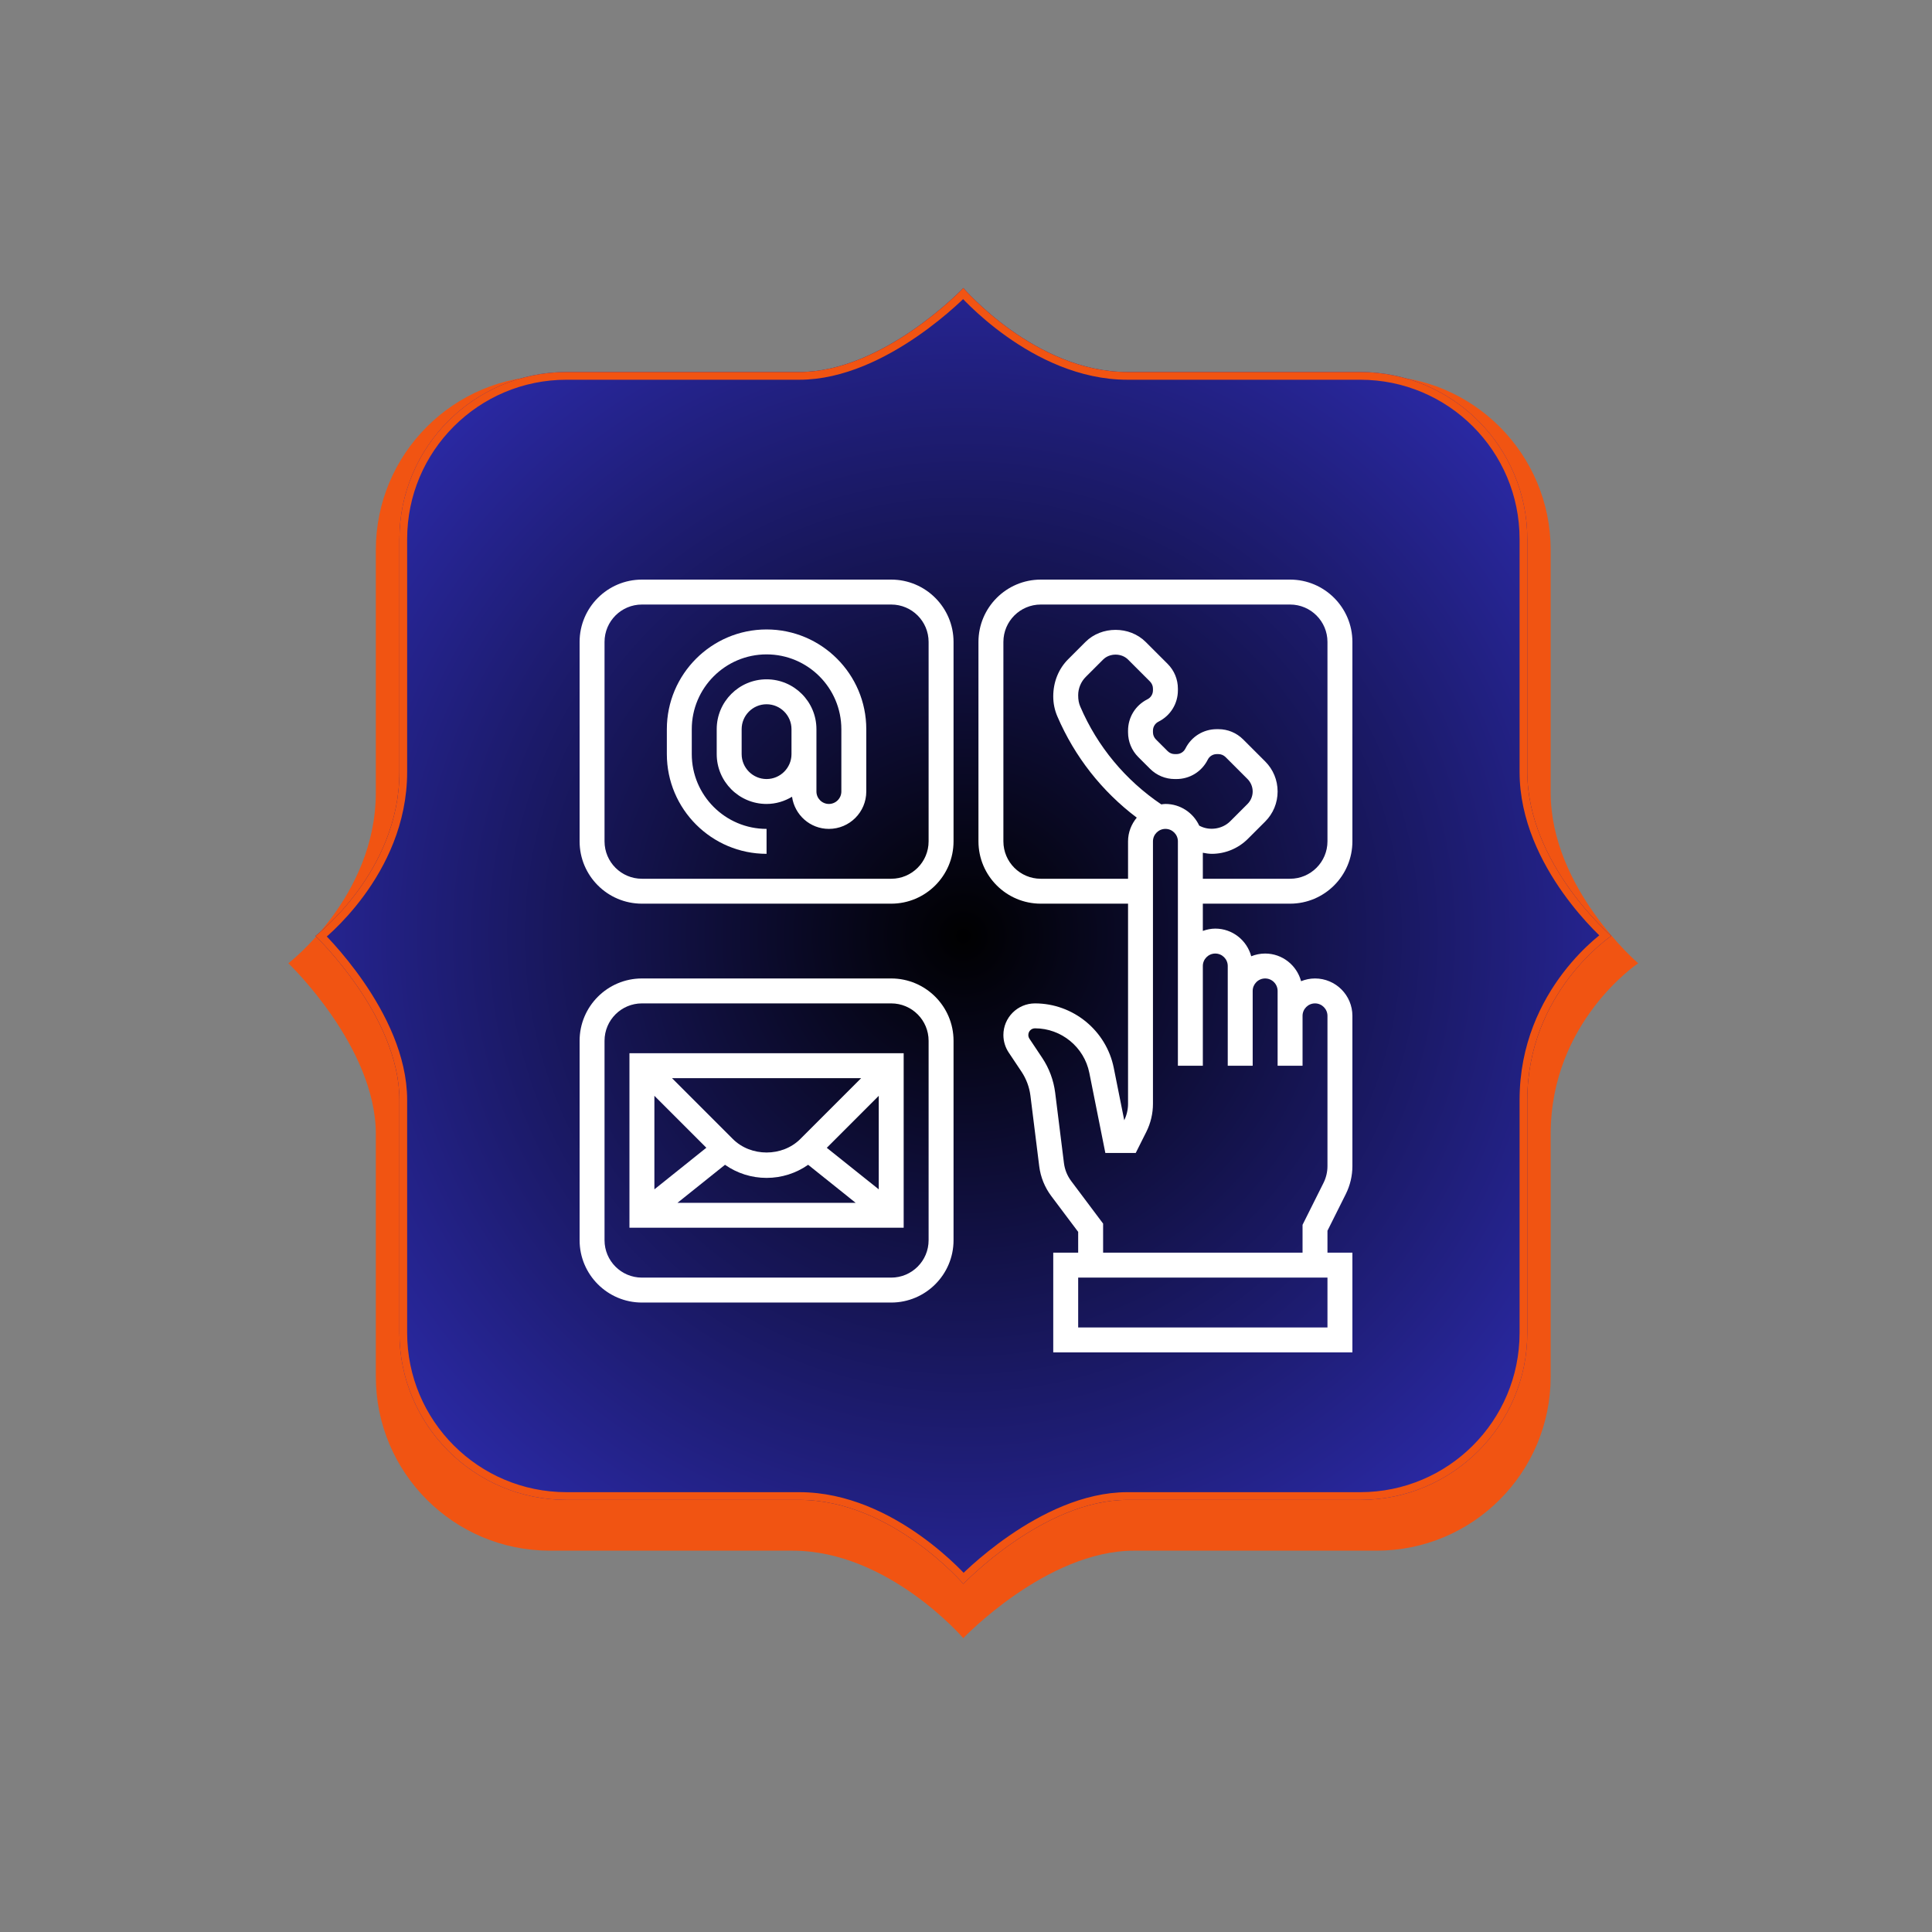
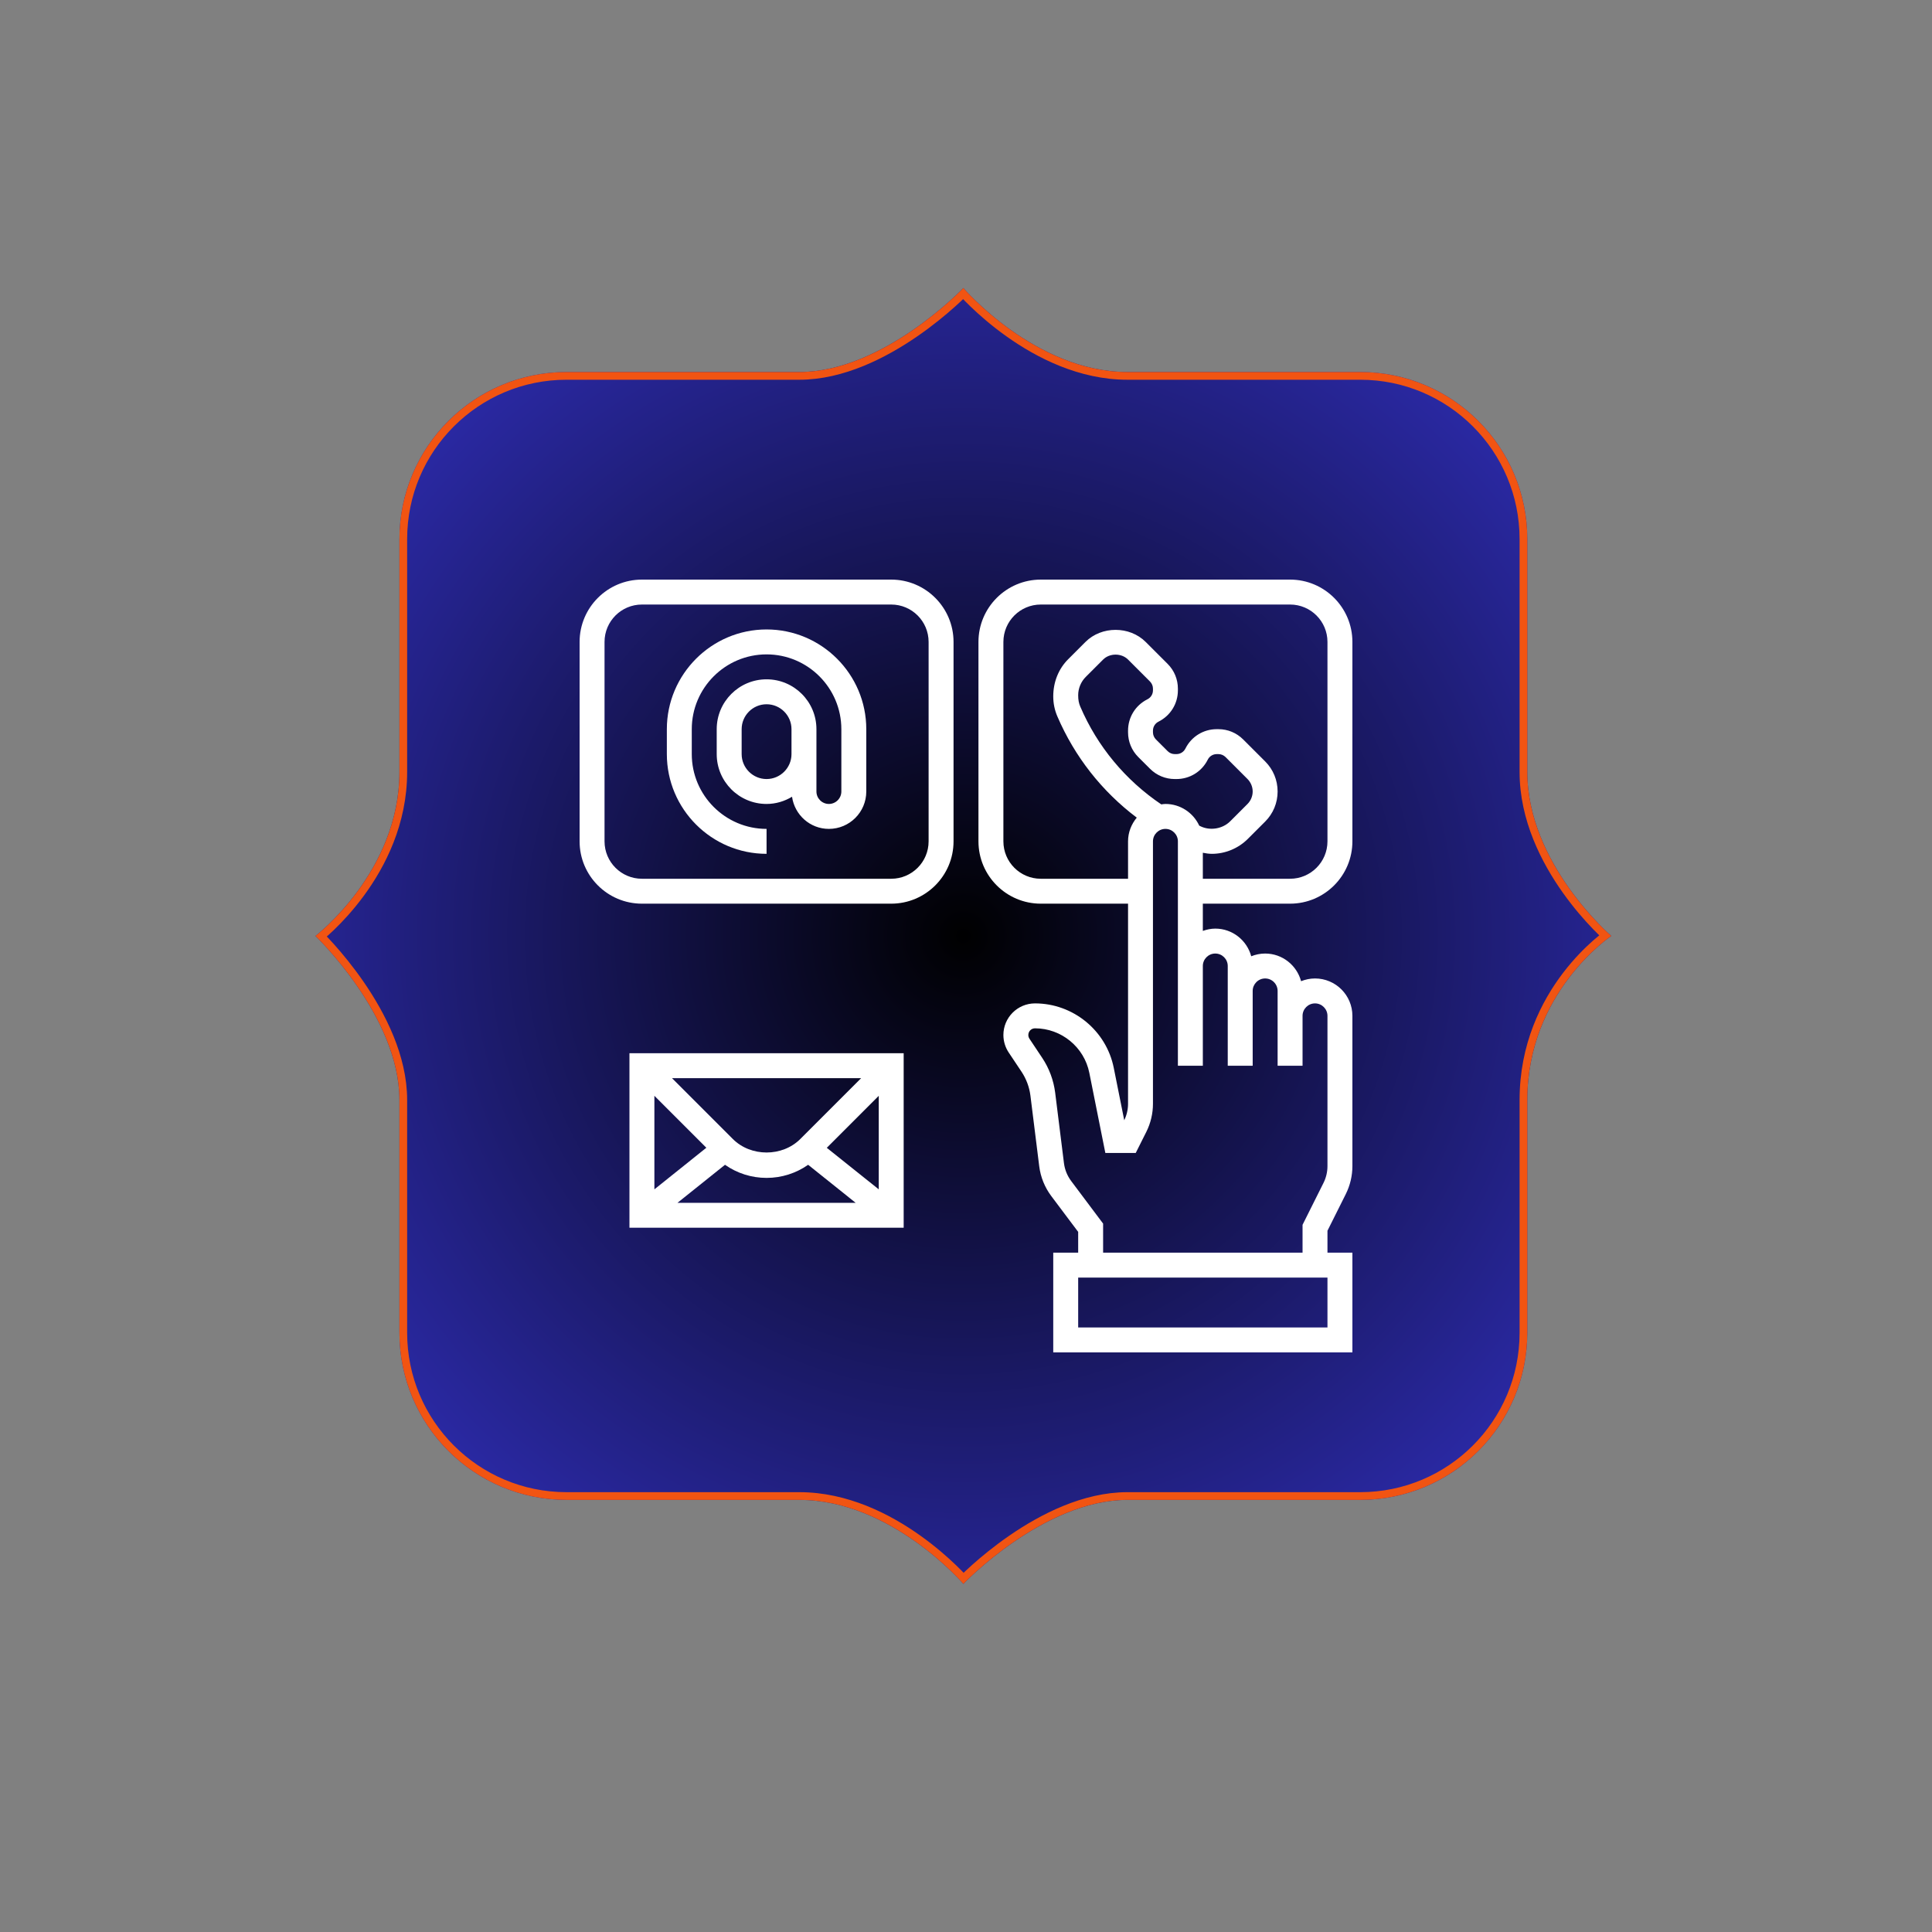
<svg xmlns="http://www.w3.org/2000/svg" width="500" viewBox="0 0 375 375" height="500" preserveAspectRatio="xMidYMid meet">
  <rect x="0" y="0" width="375" height="375" fill="#808080" stroke="none" />
  <defs>
    <clipPath id="09d51d2a22">
      <path d="M 55.969 55.434 L 317.969 55.434 L 317.969 317.969 L 55.969 317.969 Z M 55.969 55.434 " clip-rule="nonzero" />
    </clipPath>
    <clipPath id="909cb0b41d">
      <path d="M 317.969 186.969 C 317.969 186.969 300.984 172.41 300.984 153.812 L 300.984 106.73 C 300.984 88.074 285.863 72.949 267.203 72.949 L 220.121 72.949 C 201.523 72.949 186.969 55.965 186.969 55.965 C 186.969 55.965 170.793 72.949 153.812 72.949 L 106.73 72.949 C 88.074 72.949 72.949 88.074 72.949 106.73 L 72.949 153.812 C 72.949 174.027 55.969 186.969 55.969 186.969 C 55.969 186.969 72.949 203.141 72.949 220.121 L 72.949 267.203 C 72.949 285.855 88.074 300.984 106.73 300.984 L 153.812 300.984 C 172.41 300.984 186.969 317.965 186.969 317.965 C 186.969 317.965 203.141 300.984 220.121 300.984 L 267.203 300.984 C 285.863 300.984 300.984 285.855 300.984 267.203 L 300.984 220.121 C 300.984 198.285 317.969 186.969 317.969 186.969 Z M 317.969 186.969 " clip-rule="nonzero" />
    </clipPath>
    <clipPath id="21d31e0c0d">
      <path d="M 61.223 55.902 L 312.754 55.902 L 312.754 307.434 L 61.223 307.434 Z M 61.223 55.902 " clip-rule="nonzero" />
    </clipPath>
    <clipPath id="97e7937549">
      <path d="M 312.754 181.668 C 312.754 181.668 296.449 167.695 296.449 149.84 L 296.449 104.641 C 296.449 86.73 281.93 72.207 264.02 72.207 L 218.82 72.207 C 200.965 72.207 186.988 55.902 186.988 55.902 C 186.988 55.902 171.461 72.207 155.16 72.207 L 109.961 72.207 C 92.047 72.207 77.527 86.73 77.527 104.637 L 77.527 149.84 C 77.527 169.246 61.223 181.668 61.223 181.668 C 61.223 181.668 77.527 197.195 77.527 213.496 L 77.527 258.695 C 77.527 276.605 92.047 291.129 109.961 291.129 L 155.16 291.129 C 173.016 291.129 186.988 307.434 186.988 307.434 C 186.988 307.434 202.516 291.129 218.816 291.129 L 264.02 291.129 C 281.93 291.129 296.449 276.605 296.449 258.695 L 296.449 213.496 C 296.449 192.535 312.754 181.668 312.754 181.668 Z M 312.754 181.668 " clip-rule="nonzero" />
    </clipPath>
    <radialGradient gradientTransform="matrix(1, 0, 0, 1, 59.689, 54.37)" gradientUnits="userSpaceOnUse" r="177.859" cx="127.299" id="b3c1638632" cy="127.298" fx="127.299" fy="127.298">
      <stop stop-opacity="1" stop-color="rgb(0.04%, 0.038%, 0.156%)" offset="0" />
      <stop stop-opacity="1" stop-color="rgb(0.121%, 0.116%, 0.47%)" offset="0.004" />
      <stop stop-opacity="1" stop-color="rgb(0.201%, 0.194%, 0.784%)" offset="0.008" />
      <stop stop-opacity="1" stop-color="rgb(0.282%, 0.272%, 1.099%)" offset="0.012" />
      <stop stop-opacity="1" stop-color="rgb(0.365%, 0.351%, 1.413%)" offset="0.016" />
      <stop stop-opacity="1" stop-color="rgb(0.446%, 0.429%, 1.726%)" offset="0.02" />
      <stop stop-opacity="1" stop-color="rgb(0.526%, 0.507%, 2.04%)" offset="0.023" />
      <stop stop-opacity="1" stop-color="rgb(0.607%, 0.584%, 2.354%)" offset="0.027" />
      <stop stop-opacity="1" stop-color="rgb(0.69%, 0.662%, 2.669%)" offset="0.031" />
      <stop stop-opacity="1" stop-color="rgb(0.771%, 0.742%, 2.983%)" offset="0.035" />
      <stop stop-opacity="1" stop-color="rgb(0.851%, 0.819%, 3.297%)" offset="0.039" />
      <stop stop-opacity="1" stop-color="rgb(0.932%, 0.897%, 3.61%)" offset="0.043" />
      <stop stop-opacity="1" stop-color="rgb(1.015%, 0.975%, 3.925%)" offset="0.047" />
      <stop stop-opacity="1" stop-color="rgb(1.096%, 1.053%, 4.239%)" offset="0.051" />
      <stop stop-opacity="1" stop-color="rgb(1.176%, 1.132%, 4.553%)" offset="0.055" />
      <stop stop-opacity="1" stop-color="rgb(1.257%, 1.21%, 4.868%)" offset="0.059" />
      <stop stop-opacity="1" stop-color="rgb(1.34%, 1.288%, 5.182%)" offset="0.062" />
      <stop stop-opacity="1" stop-color="rgb(1.421%, 1.366%, 5.495%)" offset="0.066" />
      <stop stop-opacity="1" stop-color="rgb(1.501%, 1.443%, 5.809%)" offset="0.07" />
      <stop stop-opacity="1" stop-color="rgb(1.582%, 1.523%, 6.123%)" offset="0.074" />
      <stop stop-opacity="1" stop-color="rgb(1.665%, 1.601%, 6.438%)" offset="0.078" />
      <stop stop-opacity="1" stop-color="rgb(1.746%, 1.678%, 6.752%)" offset="0.082" />
      <stop stop-opacity="1" stop-color="rgb(1.826%, 1.756%, 7.065%)" offset="0.086" />
      <stop stop-opacity="1" stop-color="rgb(1.907%, 1.834%, 7.379%)" offset="0.09" />
      <stop stop-opacity="1" stop-color="rgb(1.99%, 1.913%, 7.693%)" offset="0.094" />
      <stop stop-opacity="1" stop-color="rgb(2.071%, 1.991%, 8.008%)" offset="0.098" />
      <stop stop-opacity="1" stop-color="rgb(2.151%, 2.069%, 8.322%)" offset="0.102" />
      <stop stop-opacity="1" stop-color="rgb(2.232%, 2.147%, 8.636%)" offset="0.105" />
      <stop stop-opacity="1" stop-color="rgb(2.315%, 2.225%, 8.949%)" offset="0.109" />
      <stop stop-opacity="1" stop-color="rgb(2.396%, 2.304%, 9.264%)" offset="0.113" />
      <stop stop-opacity="1" stop-color="rgb(2.477%, 2.382%, 9.578%)" offset="0.117" />
      <stop stop-opacity="1" stop-color="rgb(2.557%, 2.46%, 9.892%)" offset="0.121" />
      <stop stop-opacity="1" stop-color="rgb(2.64%, 2.538%, 10.207%)" offset="0.125" />
      <stop stop-opacity="1" stop-color="rgb(2.721%, 2.615%, 10.521%)" offset="0.129" />
      <stop stop-opacity="1" stop-color="rgb(2.802%, 2.695%, 10.834%)" offset="0.133" />
      <stop stop-opacity="1" stop-color="rgb(2.882%, 2.773%, 11.148%)" offset="0.137" />
      <stop stop-opacity="1" stop-color="rgb(2.965%, 2.85%, 11.462%)" offset="0.141" />
      <stop stop-opacity="1" stop-color="rgb(3.046%, 2.928%, 11.777%)" offset="0.145" />
      <stop stop-opacity="1" stop-color="rgb(3.127%, 3.006%, 12.091%)" offset="0.148" />
      <stop stop-opacity="1" stop-color="rgb(3.207%, 3.085%, 12.404%)" offset="0.152" />
      <stop stop-opacity="1" stop-color="rgb(3.29%, 3.163%, 12.718%)" offset="0.156" />
      <stop stop-opacity="1" stop-color="rgb(3.371%, 3.241%, 13.033%)" offset="0.16" />
      <stop stop-opacity="1" stop-color="rgb(3.452%, 3.319%, 13.347%)" offset="0.164" />
      <stop stop-opacity="1" stop-color="rgb(3.532%, 3.397%, 13.661%)" offset="0.168" />
      <stop stop-opacity="1" stop-color="rgb(3.615%, 3.476%, 13.976%)" offset="0.172" />
      <stop stop-opacity="1" stop-color="rgb(3.696%, 3.554%, 14.288%)" offset="0.176" />
      <stop stop-opacity="1" stop-color="rgb(3.777%, 3.632%, 14.603%)" offset="0.18" />
      <stop stop-opacity="1" stop-color="rgb(3.857%, 3.709%, 14.917%)" offset="0.184" />
      <stop stop-opacity="1" stop-color="rgb(3.94%, 3.787%, 15.231%)" offset="0.188" />
      <stop stop-opacity="1" stop-color="rgb(4.021%, 3.867%, 15.546%)" offset="0.191" />
      <stop stop-opacity="1" stop-color="rgb(4.102%, 3.944%, 15.86%)" offset="0.195" />
      <stop stop-opacity="1" stop-color="rgb(4.182%, 4.022%, 16.173%)" offset="0.199" />
      <stop stop-opacity="1" stop-color="rgb(4.265%, 4.1%, 16.487%)" offset="0.203" />
      <stop stop-opacity="1" stop-color="rgb(4.346%, 4.178%, 16.801%)" offset="0.207" />
      <stop stop-opacity="1" stop-color="rgb(4.427%, 4.257%, 17.116%)" offset="0.211" />
      <stop stop-opacity="1" stop-color="rgb(4.507%, 4.335%, 17.43%)" offset="0.215" />
      <stop stop-opacity="1" stop-color="rgb(4.59%, 4.413%, 17.743%)" offset="0.219" />
      <stop stop-opacity="1" stop-color="rgb(4.671%, 4.491%, 18.057%)" offset="0.223" />
      <stop stop-opacity="1" stop-color="rgb(4.752%, 4.568%, 18.372%)" offset="0.227" />
      <stop stop-opacity="1" stop-color="rgb(4.832%, 4.648%, 18.686%)" offset="0.23" />
      <stop stop-opacity="1" stop-color="rgb(4.915%, 4.726%, 19%)" offset="0.234" />
      <stop stop-opacity="1" stop-color="rgb(4.996%, 4.803%, 19.315%)" offset="0.238" />
      <stop stop-opacity="1" stop-color="rgb(5.077%, 4.881%, 19.627%)" offset="0.242" />
      <stop stop-opacity="1" stop-color="rgb(5.157%, 4.959%, 19.942%)" offset="0.246" />
      <stop stop-opacity="1" stop-color="rgb(5.24%, 5.038%, 20.256%)" offset="0.25" />
      <stop stop-opacity="1" stop-color="rgb(5.321%, 5.116%, 20.57%)" offset="0.254" />
      <stop stop-opacity="1" stop-color="rgb(5.402%, 5.194%, 20.885%)" offset="0.258" />
      <stop stop-opacity="1" stop-color="rgb(5.482%, 5.272%, 21.199%)" offset="0.262" />
      <stop stop-opacity="1" stop-color="rgb(5.565%, 5.35%, 21.512%)" offset="0.266" />
      <stop stop-opacity="1" stop-color="rgb(5.646%, 5.429%, 21.826%)" offset="0.27" />
      <stop stop-opacity="1" stop-color="rgb(5.727%, 5.507%, 22.141%)" offset="0.273" />
      <stop stop-opacity="1" stop-color="rgb(5.807%, 5.585%, 22.455%)" offset="0.277" />
      <stop stop-opacity="1" stop-color="rgb(5.89%, 5.663%, 22.769%)" offset="0.281" />
      <stop stop-opacity="1" stop-color="rgb(5.971%, 5.74%, 23.082%)" offset="0.285" />
      <stop stop-opacity="1" stop-color="rgb(6.052%, 5.82%, 23.396%)" offset="0.289" />
      <stop stop-opacity="1" stop-color="rgb(6.133%, 5.898%, 23.711%)" offset="0.293" />
      <stop stop-opacity="1" stop-color="rgb(6.215%, 5.975%, 24.025%)" offset="0.297" />
      <stop stop-opacity="1" stop-color="rgb(6.296%, 6.053%, 24.339%)" offset="0.301" />
      <stop stop-opacity="1" stop-color="rgb(6.377%, 6.131%, 24.654%)" offset="0.305" />
      <stop stop-opacity="1" stop-color="rgb(6.458%, 6.21%, 24.966%)" offset="0.309" />
      <stop stop-opacity="1" stop-color="rgb(6.54%, 6.288%, 25.281%)" offset="0.312" />
      <stop stop-opacity="1" stop-color="rgb(6.621%, 6.366%, 25.595%)" offset="0.316" />
      <stop stop-opacity="1" stop-color="rgb(6.702%, 6.444%, 25.909%)" offset="0.32" />
      <stop stop-opacity="1" stop-color="rgb(6.783%, 6.522%, 26.224%)" offset="0.324" />
      <stop stop-opacity="1" stop-color="rgb(6.865%, 6.601%, 26.538%)" offset="0.328" />
      <stop stop-opacity="1" stop-color="rgb(6.946%, 6.679%, 26.851%)" offset="0.332" />
      <stop stop-opacity="1" stop-color="rgb(7.027%, 6.757%, 27.165%)" offset="0.336" />
      <stop stop-opacity="1" stop-color="rgb(7.108%, 6.834%, 27.48%)" offset="0.34" />
      <stop stop-opacity="1" stop-color="rgb(7.19%, 6.912%, 27.794%)" offset="0.344" />
      <stop stop-opacity="1" stop-color="rgb(7.271%, 6.992%, 28.108%)" offset="0.348" />
      <stop stop-opacity="1" stop-color="rgb(7.352%, 7.069%, 28.421%)" offset="0.352" />
      <stop stop-opacity="1" stop-color="rgb(7.433%, 7.147%, 28.735%)" offset="0.355" />
      <stop stop-opacity="1" stop-color="rgb(7.515%, 7.225%, 29.05%)" offset="0.359" />
      <stop stop-opacity="1" stop-color="rgb(7.596%, 7.303%, 29.364%)" offset="0.363" />
      <stop stop-opacity="1" stop-color="rgb(7.677%, 7.382%, 29.678%)" offset="0.367" />
      <stop stop-opacity="1" stop-color="rgb(7.758%, 7.46%, 29.993%)" offset="0.371" />
      <stop stop-opacity="1" stop-color="rgb(7.84%, 7.538%, 30.305%)" offset="0.375" />
      <stop stop-opacity="1" stop-color="rgb(7.921%, 7.616%, 30.62%)" offset="0.379" />
      <stop stop-opacity="1" stop-color="rgb(8.002%, 7.693%, 30.934%)" offset="0.383" />
      <stop stop-opacity="1" stop-color="rgb(8.083%, 7.773%, 31.248%)" offset="0.387" />
      <stop stop-opacity="1" stop-color="rgb(8.165%, 7.851%, 31.563%)" offset="0.391" />
      <stop stop-opacity="1" stop-color="rgb(8.246%, 7.928%, 31.877%)" offset="0.395" />
      <stop stop-opacity="1" stop-color="rgb(8.327%, 8.006%, 32.19%)" offset="0.398" />
      <stop stop-opacity="1" stop-color="rgb(8.408%, 8.084%, 32.504%)" offset="0.402" />
      <stop stop-opacity="1" stop-color="rgb(8.49%, 8.163%, 32.819%)" offset="0.406" />
      <stop stop-opacity="1" stop-color="rgb(8.571%, 8.241%, 33.133%)" offset="0.41" />
      <stop stop-opacity="1" stop-color="rgb(8.652%, 8.319%, 33.447%)" offset="0.414" />
      <stop stop-opacity="1" stop-color="rgb(8.733%, 8.397%, 33.76%)" offset="0.418" />
      <stop stop-opacity="1" stop-color="rgb(8.815%, 8.475%, 34.074%)" offset="0.422" />
      <stop stop-opacity="1" stop-color="rgb(8.896%, 8.554%, 34.389%)" offset="0.426" />
      <stop stop-opacity="1" stop-color="rgb(8.977%, 8.632%, 34.703%)" offset="0.43" />
      <stop stop-opacity="1" stop-color="rgb(9.058%, 8.71%, 35.017%)" offset="0.434" />
      <stop stop-opacity="1" stop-color="rgb(9.14%, 8.788%, 35.332%)" offset="0.438" />
      <stop stop-opacity="1" stop-color="rgb(9.221%, 8.865%, 35.645%)" offset="0.441" />
      <stop stop-opacity="1" stop-color="rgb(9.302%, 8.945%, 35.959%)" offset="0.445" />
      <stop stop-opacity="1" stop-color="rgb(9.383%, 9.023%, 36.273%)" offset="0.449" />
      <stop stop-opacity="1" stop-color="rgb(9.465%, 9.1%, 36.588%)" offset="0.453" />
      <stop stop-opacity="1" stop-color="rgb(9.546%, 9.178%, 36.902%)" offset="0.457" />
      <stop stop-opacity="1" stop-color="rgb(9.627%, 9.256%, 37.216%)" offset="0.461" />
      <stop stop-opacity="1" stop-color="rgb(9.708%, 9.335%, 37.529%)" offset="0.465" />
      <stop stop-opacity="1" stop-color="rgb(9.79%, 9.413%, 37.843%)" offset="0.469" />
      <stop stop-opacity="1" stop-color="rgb(9.871%, 9.491%, 38.158%)" offset="0.473" />
      <stop stop-opacity="1" stop-color="rgb(9.952%, 9.569%, 38.472%)" offset="0.477" />
      <stop stop-opacity="1" stop-color="rgb(10.033%, 9.647%, 38.786%)" offset="0.48" />
      <stop stop-opacity="1" stop-color="rgb(10.115%, 9.726%, 39.101%)" offset="0.484" />
      <stop stop-opacity="1" stop-color="rgb(10.196%, 9.804%, 39.413%)" offset="0.488" />
      <stop stop-opacity="1" stop-color="rgb(10.277%, 9.882%, 39.728%)" offset="0.492" />
      <stop stop-opacity="1" stop-color="rgb(10.358%, 9.959%, 40.042%)" offset="0.496" />
      <stop stop-opacity="1" stop-color="rgb(10.439%, 10.037%, 40.356%)" offset="0.5" />
      <stop stop-opacity="1" stop-color="rgb(10.521%, 10.117%, 40.671%)" offset="0.504" />
      <stop stop-opacity="1" stop-color="rgb(10.602%, 10.194%, 40.984%)" offset="0.508" />
      <stop stop-opacity="1" stop-color="rgb(10.683%, 10.272%, 41.298%)" offset="0.512" />
      <stop stop-opacity="1" stop-color="rgb(10.764%, 10.35%, 41.612%)" offset="0.516" />
      <stop stop-opacity="1" stop-color="rgb(10.846%, 10.428%, 41.927%)" offset="0.52" />
      <stop stop-opacity="1" stop-color="rgb(10.927%, 10.507%, 42.241%)" offset="0.523" />
      <stop stop-opacity="1" stop-color="rgb(11.008%, 10.585%, 42.555%)" offset="0.527" />
      <stop stop-opacity="1" stop-color="rgb(11.089%, 10.663%, 42.868%)" offset="0.531" />
      <stop stop-opacity="1" stop-color="rgb(11.171%, 10.741%, 43.182%)" offset="0.535" />
      <stop stop-opacity="1" stop-color="rgb(11.252%, 10.818%, 43.497%)" offset="0.539" />
      <stop stop-opacity="1" stop-color="rgb(11.333%, 10.898%, 43.811%)" offset="0.543" />
      <stop stop-opacity="1" stop-color="rgb(11.414%, 10.976%, 44.125%)" offset="0.547" />
      <stop stop-opacity="1" stop-color="rgb(11.496%, 11.053%, 44.44%)" offset="0.551" />
      <stop stop-opacity="1" stop-color="rgb(11.577%, 11.131%, 44.753%)" offset="0.555" />
      <stop stop-opacity="1" stop-color="rgb(11.658%, 11.209%, 45.067%)" offset="0.559" />
      <stop stop-opacity="1" stop-color="rgb(11.739%, 11.288%, 45.381%)" offset="0.562" />
      <stop stop-opacity="1" stop-color="rgb(11.821%, 11.366%, 45.695%)" offset="0.566" />
      <stop stop-opacity="1" stop-color="rgb(11.902%, 11.444%, 46.01%)" offset="0.57" />
      <stop stop-opacity="1" stop-color="rgb(11.983%, 11.522%, 46.323%)" offset="0.574" />
      <stop stop-opacity="1" stop-color="rgb(12.064%, 11.6%, 46.637%)" offset="0.578" />
      <stop stop-opacity="1" stop-color="rgb(12.146%, 11.679%, 46.951%)" offset="0.582" />
      <stop stop-opacity="1" stop-color="rgb(12.227%, 11.757%, 47.266%)" offset="0.586" />
      <stop stop-opacity="1" stop-color="rgb(12.308%, 11.835%, 47.58%)" offset="0.59" />
      <stop stop-opacity="1" stop-color="rgb(12.389%, 11.913%, 47.894%)" offset="0.594" />
      <stop stop-opacity="1" stop-color="rgb(12.471%, 11.99%, 48.207%)" offset="0.598" />
      <stop stop-opacity="1" stop-color="rgb(12.552%, 12.07%, 48.521%)" offset="0.602" />
      <stop stop-opacity="1" stop-color="rgb(12.633%, 12.148%, 48.836%)" offset="0.605" />
      <stop stop-opacity="1" stop-color="rgb(12.714%, 12.225%, 49.15%)" offset="0.609" />
      <stop stop-opacity="1" stop-color="rgb(12.796%, 12.303%, 49.464%)" offset="0.613" />
      <stop stop-opacity="1" stop-color="rgb(12.877%, 12.381%, 49.779%)" offset="0.617" />
      <stop stop-opacity="1" stop-color="rgb(12.958%, 12.46%, 50.092%)" offset="0.621" />
      <stop stop-opacity="1" stop-color="rgb(13.039%, 12.538%, 50.406%)" offset="0.625" />
      <stop stop-opacity="1" stop-color="rgb(13.121%, 12.616%, 50.72%)" offset="0.629" />
      <stop stop-opacity="1" stop-color="rgb(13.202%, 12.694%, 51.035%)" offset="0.633" />
      <stop stop-opacity="1" stop-color="rgb(13.283%, 12.772%, 51.349%)" offset="0.637" />
      <stop stop-opacity="1" stop-color="rgb(13.364%, 12.851%, 51.662%)" offset="0.641" />
      <stop stop-opacity="1" stop-color="rgb(13.446%, 12.929%, 51.976%)" offset="0.645" />
      <stop stop-opacity="1" stop-color="rgb(13.527%, 13.007%, 52.29%)" offset="0.648" />
      <stop stop-opacity="1" stop-color="rgb(13.608%, 13.084%, 52.605%)" offset="0.652" />
      <stop stop-opacity="1" stop-color="rgb(13.689%, 13.162%, 52.919%)" offset="0.656" />
      <stop stop-opacity="1" stop-color="rgb(13.771%, 13.242%, 53.233%)" offset="0.66" />
      <stop stop-opacity="1" stop-color="rgb(13.852%, 13.319%, 53.546%)" offset="0.664" />
      <stop stop-opacity="1" stop-color="rgb(13.933%, 13.397%, 53.86%)" offset="0.668" />
      <stop stop-opacity="1" stop-color="rgb(14.014%, 13.475%, 54.175%)" offset="0.672" />
      <stop stop-opacity="1" stop-color="rgb(14.096%, 13.553%, 54.489%)" offset="0.676" />
      <stop stop-opacity="1" stop-color="rgb(14.177%, 13.632%, 54.803%)" offset="0.68" />
      <stop stop-opacity="1" stop-color="rgb(14.258%, 13.71%, 55.118%)" offset="0.684" />
      <stop stop-opacity="1" stop-color="rgb(14.339%, 13.788%, 55.431%)" offset="0.688" />
      <stop stop-opacity="1" stop-color="rgb(14.421%, 13.866%, 55.745%)" offset="0.691" />
      <stop stop-opacity="1" stop-color="rgb(14.502%, 13.943%, 56.059%)" offset="0.695" />
      <stop stop-opacity="1" stop-color="rgb(14.583%, 14.023%, 56.374%)" offset="0.699" />
      <stop stop-opacity="1" stop-color="rgb(14.664%, 14.101%, 56.688%)" offset="0.703" />
      <stop stop-opacity="1" stop-color="rgb(14.746%, 14.178%, 57.001%)" offset="0.707" />
      <stop stop-opacity="1" stop-color="rgb(14.827%, 14.256%, 57.315%)" offset="0.711" />
      <stop stop-opacity="1" stop-color="rgb(14.908%, 14.334%, 57.629%)" offset="0.715" />
      <stop stop-opacity="1" stop-color="rgb(14.989%, 14.413%, 57.944%)" offset="0.719" />
      <stop stop-opacity="1" stop-color="rgb(15.071%, 14.491%, 58.258%)" offset="0.723" />
      <stop stop-opacity="1" stop-color="rgb(15.152%, 14.569%, 58.572%)" offset="0.727" />
      <stop stop-opacity="1" stop-color="rgb(15.233%, 14.647%, 58.885%)" offset="0.73" />
      <stop stop-opacity="1" stop-color="rgb(15.314%, 14.725%, 59.2%)" offset="0.734" />
      <stop stop-opacity="1" stop-color="rgb(15.396%, 14.804%, 59.514%)" offset="0.738" />
      <stop stop-opacity="1" stop-color="rgb(15.477%, 14.882%, 59.828%)" offset="0.742" />
      <stop stop-opacity="1" stop-color="rgb(15.558%, 14.96%, 60.143%)" offset="0.746" />
      <stop stop-opacity="1" stop-color="rgb(15.639%, 15.038%, 60.457%)" offset="0.75" />
      <stop stop-opacity="1" stop-color="rgb(15.721%, 15.115%, 60.77%)" offset="0.754" />
      <stop stop-opacity="1" stop-color="rgb(15.802%, 15.195%, 61.084%)" offset="0.758" />
      <stop stop-opacity="1" stop-color="rgb(15.883%, 15.273%, 61.398%)" offset="0.762" />
      <stop stop-opacity="1" stop-color="rgb(15.964%, 15.35%, 61.713%)" offset="0.766" />
      <stop stop-opacity="1" stop-color="rgb(16.046%, 15.428%, 62.027%)" offset="0.77" />
      <stop stop-opacity="1" stop-color="rgb(16.127%, 15.506%, 62.34%)" offset="0.773" />
      <stop stop-opacity="1" stop-color="rgb(16.208%, 15.585%, 62.654%)" offset="0.777" />
      <stop stop-opacity="1" stop-color="rgb(16.289%, 15.663%, 62.968%)" offset="0.781" />
      <stop stop-opacity="1" stop-color="rgb(16.371%, 15.741%, 63.283%)" offset="0.785" />
      <stop stop-opacity="1" stop-color="rgb(16.452%, 15.819%, 63.597%)" offset="0.789" />
      <stop stop-opacity="1" stop-color="rgb(16.533%, 15.897%, 63.911%)" offset="0.793" />
      <stop stop-opacity="1" stop-color="rgb(16.614%, 15.976%, 64.224%)" offset="0.797" />
      <stop stop-opacity="1" stop-color="rgb(16.696%, 16.054%, 64.539%)" offset="0.801" />
      <stop stop-opacity="1" stop-color="rgb(16.777%, 16.132%, 64.853%)" offset="0.805" />
      <stop stop-opacity="1" stop-color="rgb(16.858%, 16.209%, 65.167%)" offset="0.809" />
      <stop stop-opacity="1" stop-color="rgb(16.939%, 16.287%, 65.482%)" offset="0.812" />
      <stop stop-opacity="1" stop-color="rgb(17.021%, 16.367%, 65.796%)" offset="0.816" />
      <stop stop-opacity="1" stop-color="rgb(17.102%, 16.444%, 66.109%)" offset="0.82" />
      <stop stop-opacity="1" stop-color="rgb(17.183%, 16.522%, 66.423%)" offset="0.824" />
      <stop stop-opacity="1" stop-color="rgb(17.264%, 16.6%, 66.737%)" offset="0.828" />
      <stop stop-opacity="1" stop-color="rgb(17.346%, 16.678%, 67.052%)" offset="0.832" />
      <stop stop-opacity="1" stop-color="rgb(17.427%, 16.757%, 67.366%)" offset="0.836" />
      <stop stop-opacity="1" stop-color="rgb(17.508%, 16.835%, 67.679%)" offset="0.84" />
      <stop stop-opacity="1" stop-color="rgb(17.589%, 16.913%, 67.993%)" offset="0.844" />
      <stop stop-opacity="1" stop-color="rgb(17.671%, 16.991%, 68.307%)" offset="0.848" />
      <stop stop-opacity="1" stop-color="rgb(17.752%, 17.068%, 68.622%)" offset="0.852" />
      <stop stop-opacity="1" stop-color="rgb(17.833%, 17.148%, 68.936%)" offset="0.855" />
      <stop stop-opacity="1" stop-color="rgb(17.914%, 17.226%, 69.25%)" offset="0.859" />
      <stop stop-opacity="1" stop-color="rgb(17.996%, 17.303%, 69.563%)" offset="0.863" />
      <stop stop-opacity="1" stop-color="rgb(18.077%, 17.381%, 69.878%)" offset="0.867" />
      <stop stop-opacity="1" stop-color="rgb(18.158%, 17.459%, 70.192%)" offset="0.871" />
      <stop stop-opacity="1" stop-color="rgb(18.239%, 17.538%, 70.506%)" offset="0.875" />
      <stop stop-opacity="1" stop-color="rgb(18.321%, 17.616%, 70.821%)" offset="0.879" />
      <stop stop-opacity="1" stop-color="rgb(18.402%, 17.694%, 71.135%)" offset="0.883" />
      <stop stop-opacity="1" stop-color="rgb(18.483%, 17.772%, 71.448%)" offset="0.887" />
      <stop stop-opacity="1" stop-color="rgb(18.564%, 17.85%, 71.762%)" offset="0.891" />
      <stop stop-opacity="1" stop-color="rgb(18.646%, 17.929%, 72.076%)" offset="0.895" />
      <stop stop-opacity="1" stop-color="rgb(18.727%, 18.007%, 72.391%)" offset="0.898" />
      <stop stop-opacity="1" stop-color="rgb(18.808%, 18.085%, 72.705%)" offset="0.902" />
      <stop stop-opacity="1" stop-color="rgb(18.889%, 18.163%, 73.018%)" offset="0.906" />
      <stop stop-opacity="1" stop-color="rgb(18.971%, 18.24%, 73.332%)" offset="0.91" />
      <stop stop-opacity="1" stop-color="rgb(19.052%, 18.32%, 73.647%)" offset="0.914" />
      <stop stop-opacity="1" stop-color="rgb(19.133%, 18.398%, 73.961%)" offset="0.918" />
      <stop stop-opacity="1" stop-color="rgb(19.214%, 18.475%, 74.275%)" offset="0.922" />
      <stop stop-opacity="1" stop-color="rgb(19.296%, 18.553%, 74.59%)" offset="0.926" />
      <stop stop-opacity="1" stop-color="rgb(19.377%, 18.631%, 74.902%)" offset="0.93" />
      <stop stop-opacity="1" stop-color="rgb(19.458%, 18.71%, 75.217%)" offset="0.934" />
      <stop stop-opacity="1" stop-color="rgb(19.539%, 18.788%, 75.531%)" offset="0.938" />
      <stop stop-opacity="1" stop-color="rgb(19.621%, 18.866%, 75.845%)" offset="0.941" />
      <stop stop-opacity="1" stop-color="rgb(19.702%, 18.944%, 76.16%)" offset="0.945" />
      <stop stop-opacity="1" stop-color="rgb(19.783%, 19.022%, 76.474%)" offset="0.949" />
      <stop stop-opacity="1" stop-color="rgb(19.864%, 19.101%, 76.787%)" offset="0.953" />
      <stop stop-opacity="1" stop-color="rgb(19.946%, 19.179%, 77.101%)" offset="0.957" />
      <stop stop-opacity="1" stop-color="rgb(20.027%, 19.257%, 77.415%)" offset="0.961" />
      <stop stop-opacity="1" stop-color="rgb(20.108%, 19.334%, 77.73%)" offset="0.965" />
      <stop stop-opacity="1" stop-color="rgb(20.189%, 19.412%, 78.044%)" offset="0.969" />
      <stop stop-opacity="1" stop-color="rgb(20.271%, 19.492%, 78.358%)" offset="0.973" />
      <stop stop-opacity="1" stop-color="rgb(20.352%, 19.569%, 78.671%)" offset="0.977" />
      <stop stop-opacity="1" stop-color="rgb(20.433%, 19.647%, 78.986%)" offset="0.98" />
      <stop stop-opacity="1" stop-color="rgb(20.514%, 19.725%, 79.3%)" offset="0.984" />
      <stop stop-opacity="1" stop-color="rgb(20.595%, 19.803%, 79.614%)" offset="0.988" />
      <stop stop-opacity="1" stop-color="rgb(20.677%, 19.882%, 79.929%)" offset="0.992" />
      <stop stop-opacity="1" stop-color="rgb(20.758%, 19.96%, 80.241%)" offset="0.996" />
      <stop stop-opacity="1" stop-color="rgb(20.799%, 20%, 80.399%)" offset="1" />
    </radialGradient>
    <clipPath id="eda624291f">
      <path d="M 61.223 55.391 L 312.754 55.391 L 312.754 307.434 L 61.223 307.434 Z M 61.223 55.391 " clip-rule="nonzero" />
    </clipPath>
    <clipPath id="5129d78542">
      <path d="M 312.754 181.668 C 312.754 181.668 296.449 167.695 296.449 149.84 L 296.449 104.641 C 296.449 86.73 281.93 72.207 264.02 72.207 L 218.82 72.207 C 200.965 72.207 186.988 55.902 186.988 55.902 C 186.988 55.902 171.461 72.207 155.16 72.207 L 109.961 72.207 C 92.047 72.207 77.527 86.73 77.527 104.637 L 77.527 149.84 C 77.527 169.246 61.223 181.668 61.223 181.668 C 61.223 181.668 77.527 197.195 77.527 213.496 L 77.527 258.695 C 77.527 276.605 92.047 291.129 109.961 291.129 L 155.16 291.129 C 173.016 291.129 186.988 307.434 186.988 307.434 C 186.988 307.434 202.516 291.129 218.816 291.129 L 264.02 291.129 C 281.93 291.129 296.449 276.605 296.449 258.695 L 296.449 213.496 C 296.449 192.535 312.754 181.668 312.754 181.668 Z M 312.754 181.668 " clip-rule="nonzero" />
    </clipPath>
    <clipPath id="34abd6f4d8">
      <path d="M 189 112.5 L 262.5 112.5 L 262.5 262.5 L 189 262.5 Z M 189 112.5 " clip-rule="nonzero" />
    </clipPath>
    <clipPath id="c4232b0dcb">
      <path d="M 112.5 189 L 186 189 L 186 253 L 112.5 253 Z M 112.5 189 " clip-rule="nonzero" />
    </clipPath>
    <clipPath id="1472660f41">
      <path d="M 112.5 112.5 L 186 112.5 L 186 176 L 112.5 176 Z M 112.5 112.5 " clip-rule="nonzero" />
    </clipPath>
  </defs>
  <g clip-path="url(#09d51d2a22)">
    <g clip-path="url(#909cb0b41d)">
-       <path fill="#f15412" d="M 54.371 54.371 L 320.629 54.371 L 320.629 320.629 L 54.371 320.629 Z M 54.371 54.371 " fill-opacity="1" fill-rule="nonzero" />
-     </g>
+       </g>
  </g>
  <g clip-path="url(#21d31e0c0d)">
    <g clip-path="url(#97e7937549)">
      <path fill="url(#b3c1638632)" d="M 61.223 55.902 L 61.223 307.434 L 312.754 307.434 L 312.754 55.902 Z M 61.223 55.902 " fill-rule="nonzero" />
    </g>
  </g>
  <g clip-path="url(#eda624291f)">
    <g clip-path="url(#5129d78542)">
      <path stroke-linecap="butt" transform="matrix(0.75, 0, 0, 0.75, 59.689, 54.37)" fill="none" stroke-linejoin="miter" d="M 337.419 169.731 C 337.419 169.731 315.68 151.101 315.68 127.294 L 315.68 67.028 C 315.68 43.148 296.32 23.783 272.44 23.783 L 212.175 23.783 C 188.367 23.783 169.732 2.044 169.732 2.044 C 169.732 2.044 149.029 23.783 127.294 23.783 L 67.029 23.783 C 43.143 23.783 23.784 43.148 23.784 67.023 L 23.784 127.294 C 23.784 153.169 2.044 169.731 2.044 169.731 C 2.044 169.731 23.784 190.434 23.784 212.169 L 23.784 272.434 C 23.784 296.315 43.143 315.679 67.029 315.679 L 127.294 315.679 C 151.102 315.679 169.732 337.419 169.732 337.419 C 169.732 337.419 190.435 315.679 212.169 315.679 L 272.44 315.679 C 296.32 315.679 315.68 296.315 315.68 272.434 L 315.68 212.169 C 315.68 184.221 337.419 169.731 337.419 169.731 Z M 337.419 169.731 " stroke="#f15412" stroke-width="4" stroke-opacity="1" stroke-miterlimit="4" />
    </g>
  </g>
  <g clip-path="url(#34abd6f4d8)">
    <path fill="#ffffff" d="M 235.887 185.082 C 237.219 185.082 238.305 186.168 238.305 187.5 L 238.305 206.855 L 243.145 206.855 L 243.145 192.34 C 243.145 191.008 244.23 189.918 245.566 189.918 C 246.898 189.918 247.984 191.008 247.984 192.34 L 247.984 206.855 L 252.824 206.855 L 252.824 197.176 C 252.824 195.844 253.91 194.758 255.242 194.758 C 256.574 194.758 257.66 195.844 257.66 197.176 L 257.66 226.344 C 257.66 227.465 257.398 228.59 256.895 229.594 L 252.824 237.738 L 252.824 243.145 L 214.113 243.145 L 214.113 237.504 L 207.914 229.234 C 207.156 228.223 206.676 227.031 206.516 225.785 L 204.805 212.062 C 204.5 209.672 203.641 207.348 202.301 205.344 L 199.812 201.609 C 199.672 201.391 199.598 201.148 199.598 200.891 C 199.598 200.172 200.172 199.598 200.891 199.598 C 206.004 199.598 210.438 203.234 211.438 208.242 L 214.547 223.789 L 220.445 223.789 L 222.516 219.66 C 223.348 217.988 223.789 216.117 223.789 214.246 L 223.789 163.305 C 223.789 161.973 224.879 160.887 226.211 160.887 C 227.543 160.887 228.629 161.973 228.629 163.305 L 228.629 206.855 L 233.469 206.855 L 233.469 187.5 C 233.469 186.168 234.555 185.082 235.887 185.082 Z M 257.66 257.66 L 209.273 257.66 L 209.273 247.984 L 257.66 247.984 Z M 225.406 156.133 C 218.441 151.426 212.996 144.887 209.68 137.148 C 209.406 136.516 209.273 135.852 209.273 134.938 C 209.273 133.613 209.812 132.316 210.75 131.383 L 214.113 128.02 C 215.391 126.742 217.676 126.742 218.953 128.02 L 223.215 132.281 C 223.582 132.656 223.789 133.141 223.789 133.668 L 223.789 133.992 C 223.789 134.738 223.375 135.41 222.703 135.738 C 220.387 136.902 218.953 139.227 218.953 141.816 L 218.953 142.137 C 218.953 143.953 219.66 145.664 220.945 146.949 L 223.215 149.215 C 224.5 150.5 226.211 151.211 228.023 151.211 L 228.344 151.211 C 230.934 151.211 233.262 149.773 234.422 147.457 C 234.754 146.785 235.426 146.371 236.172 146.371 L 236.492 146.371 C 237.02 146.371 237.504 146.578 237.883 146.949 L 242.145 151.211 C 242.777 151.844 243.145 152.73 243.145 153.629 C 243.145 154.527 242.777 155.414 242.145 156.047 L 238.777 159.414 C 237.297 160.898 234.855 161.293 232.977 160.359 L 232.77 160.254 C 231.617 157.777 229.121 156.047 226.211 156.047 C 225.938 156.047 225.672 156.094 225.406 156.133 Z M 202.016 170.566 C 198.008 170.566 194.758 167.312 194.758 163.305 L 194.758 124.598 C 194.758 120.59 198.008 117.34 202.016 117.34 L 250.402 117.34 C 254.41 117.34 257.66 120.59 257.66 124.598 L 257.66 163.305 C 257.66 167.312 254.41 170.566 250.402 170.566 L 233.469 170.566 L 233.469 165.52 C 234.043 165.633 234.629 165.727 235.227 165.727 C 237.816 165.727 240.355 164.676 242.199 162.832 L 245.566 159.469 C 247.125 157.91 247.984 155.832 247.984 153.629 C 247.984 151.426 247.125 149.348 245.566 147.789 L 241.301 143.527 C 240.016 142.242 238.305 141.531 236.492 141.531 L 236.172 141.531 C 233.582 141.531 231.258 142.969 230.094 145.285 C 229.762 145.957 229.094 146.371 228.344 146.371 L 228.023 146.371 C 227.496 146.371 227.012 146.164 226.637 145.793 L 224.367 143.527 C 224 143.148 223.789 142.668 223.789 142.137 L 223.789 141.816 C 223.789 141.07 224.207 140.398 224.879 140.066 C 227.191 138.906 228.629 136.582 228.629 133.992 L 228.629 133.668 C 228.629 131.855 227.922 130.145 226.637 128.859 L 222.371 124.598 C 219.254 121.477 213.809 121.477 210.691 124.598 L 207.328 127.961 C 205.484 129.805 204.434 132.348 204.434 135.164 C 204.434 136.504 204.699 137.816 205.23 139.047 C 208.594 146.883 213.887 153.609 220.645 158.703 C 219.605 159.961 218.953 161.547 218.953 163.305 L 218.953 170.566 Z M 250.402 175.402 C 257.074 175.402 262.5 169.98 262.5 163.305 L 262.5 124.598 C 262.5 117.926 257.074 112.5 250.402 112.5 L 202.016 112.5 C 195.344 112.5 189.918 117.926 189.918 124.598 L 189.918 163.305 C 189.918 169.98 195.344 175.402 202.016 175.402 L 218.953 175.402 L 218.953 214.246 C 218.953 215.352 218.695 216.445 218.215 217.441 L 216.184 207.289 C 214.738 200.031 208.301 194.758 200.891 194.758 C 197.508 194.758 194.758 197.508 194.758 200.891 C 194.758 202.102 195.117 203.281 195.789 204.293 L 198.281 208.027 C 199.199 209.406 199.797 211.012 200.004 212.656 L 201.715 226.379 C 201.977 228.469 202.781 230.453 204.039 232.137 L 209.273 239.109 L 209.273 243.145 L 204.434 243.145 L 204.434 262.5 L 262.5 262.5 L 262.5 243.145 L 257.66 243.145 L 257.66 238.883 L 261.223 231.758 C 262.055 230.086 262.5 228.215 262.5 226.344 L 262.5 197.176 C 262.5 193.172 259.25 189.918 255.242 189.918 C 254.289 189.918 253.379 190.117 252.539 190.449 C 251.707 187.367 248.91 185.082 245.566 185.082 C 244.609 185.082 243.703 185.277 242.863 185.609 C 242.031 182.527 239.234 180.242 235.887 180.242 C 235.035 180.242 234.234 180.422 233.469 180.688 L 233.469 175.402 L 250.402 175.402 " fill-opacity="1" fill-rule="nonzero" />
  </g>
  <g clip-path="url(#c4232b0dcb)">
-     <path fill="#ffffff" d="M 180.242 240.727 C 180.242 244.734 176.992 247.984 172.984 247.984 L 124.598 247.984 C 120.59 247.984 117.34 244.734 117.34 240.727 L 117.34 202.016 C 117.34 198.008 120.59 194.758 124.598 194.758 L 172.984 194.758 C 176.992 194.758 180.242 198.008 180.242 202.016 Z M 172.984 189.918 L 124.598 189.918 C 117.926 189.918 112.5 195.344 112.5 202.016 L 112.5 240.727 C 112.5 247.398 117.926 252.824 124.598 252.824 L 172.984 252.824 C 179.656 252.824 185.082 247.398 185.082 240.727 L 185.082 202.016 C 185.082 195.344 179.656 189.918 172.984 189.918 " fill-opacity="1" fill-rule="nonzero" />
-   </g>
+     </g>
  <g clip-path="url(#1472660f41)">
    <path fill="#ffffff" d="M 180.242 163.305 C 180.242 167.312 176.992 170.566 172.984 170.566 L 124.598 170.566 C 120.59 170.566 117.34 167.312 117.34 163.305 L 117.34 124.598 C 117.34 120.59 120.59 117.34 124.598 117.34 L 172.984 117.34 C 176.992 117.34 180.242 120.59 180.242 124.598 Z M 172.984 112.5 L 124.598 112.5 C 117.926 112.5 112.5 117.926 112.5 124.598 L 112.5 163.305 C 112.5 169.98 117.926 175.402 124.598 175.402 L 172.984 175.402 C 179.656 175.402 185.082 169.98 185.082 163.305 L 185.082 124.598 C 185.082 117.926 179.656 112.5 172.984 112.5 " fill-opacity="1" fill-rule="nonzero" />
  </g>
  <path fill="#ffffff" d="M 148.789 151.211 C 146.125 151.211 143.953 149.035 143.953 146.371 L 143.953 141.531 C 143.953 138.867 146.125 136.695 148.789 136.695 C 151.457 136.695 153.629 138.867 153.629 141.531 L 153.629 146.371 C 153.629 149.035 151.457 151.211 148.789 151.211 Z M 148.789 122.176 C 138.121 122.176 129.434 130.863 129.434 141.531 L 129.434 146.371 C 129.434 157.039 138.121 165.727 148.789 165.727 L 148.789 160.887 C 140.785 160.887 134.273 154.375 134.273 146.371 L 134.273 141.531 C 134.273 133.527 140.785 127.016 148.789 127.016 C 156.797 127.016 163.305 133.527 163.305 141.531 L 163.305 153.629 C 163.305 154.961 162.219 156.047 160.887 156.047 C 159.555 156.047 158.469 154.961 158.469 153.629 L 158.469 141.531 C 158.469 136.191 154.129 131.855 148.789 131.855 C 143.449 131.855 139.113 136.191 139.113 141.531 L 139.113 146.371 C 139.113 151.711 143.449 156.047 148.789 156.047 C 150.605 156.047 152.277 155.52 153.734 154.648 C 154.234 158.164 157.23 160.887 160.887 160.887 C 164.895 160.887 168.145 157.637 168.145 153.629 L 168.145 141.531 C 168.145 130.863 159.461 122.176 148.789 122.176 " fill-opacity="1" fill-rule="nonzero" />
  <path fill="#ffffff" d="M 137.102 222.777 L 127.016 230.852 L 127.016 212.695 Z M 155.34 221.078 C 151.844 224.574 145.738 224.574 142.242 221.078 L 130.438 209.273 L 167.145 209.273 Z M 160.48 222.789 L 170.566 212.695 L 170.566 230.852 Z M 140.719 226.086 C 143.074 227.73 145.859 228.629 148.789 228.629 C 151.719 228.629 154.508 227.73 156.859 226.086 L 166.086 233.469 L 131.496 233.469 Z M 122.176 238.305 L 175.402 238.305 L 175.402 204.434 L 122.176 204.434 L 122.176 238.305 " fill-opacity="1" fill-rule="nonzero" />
</svg>